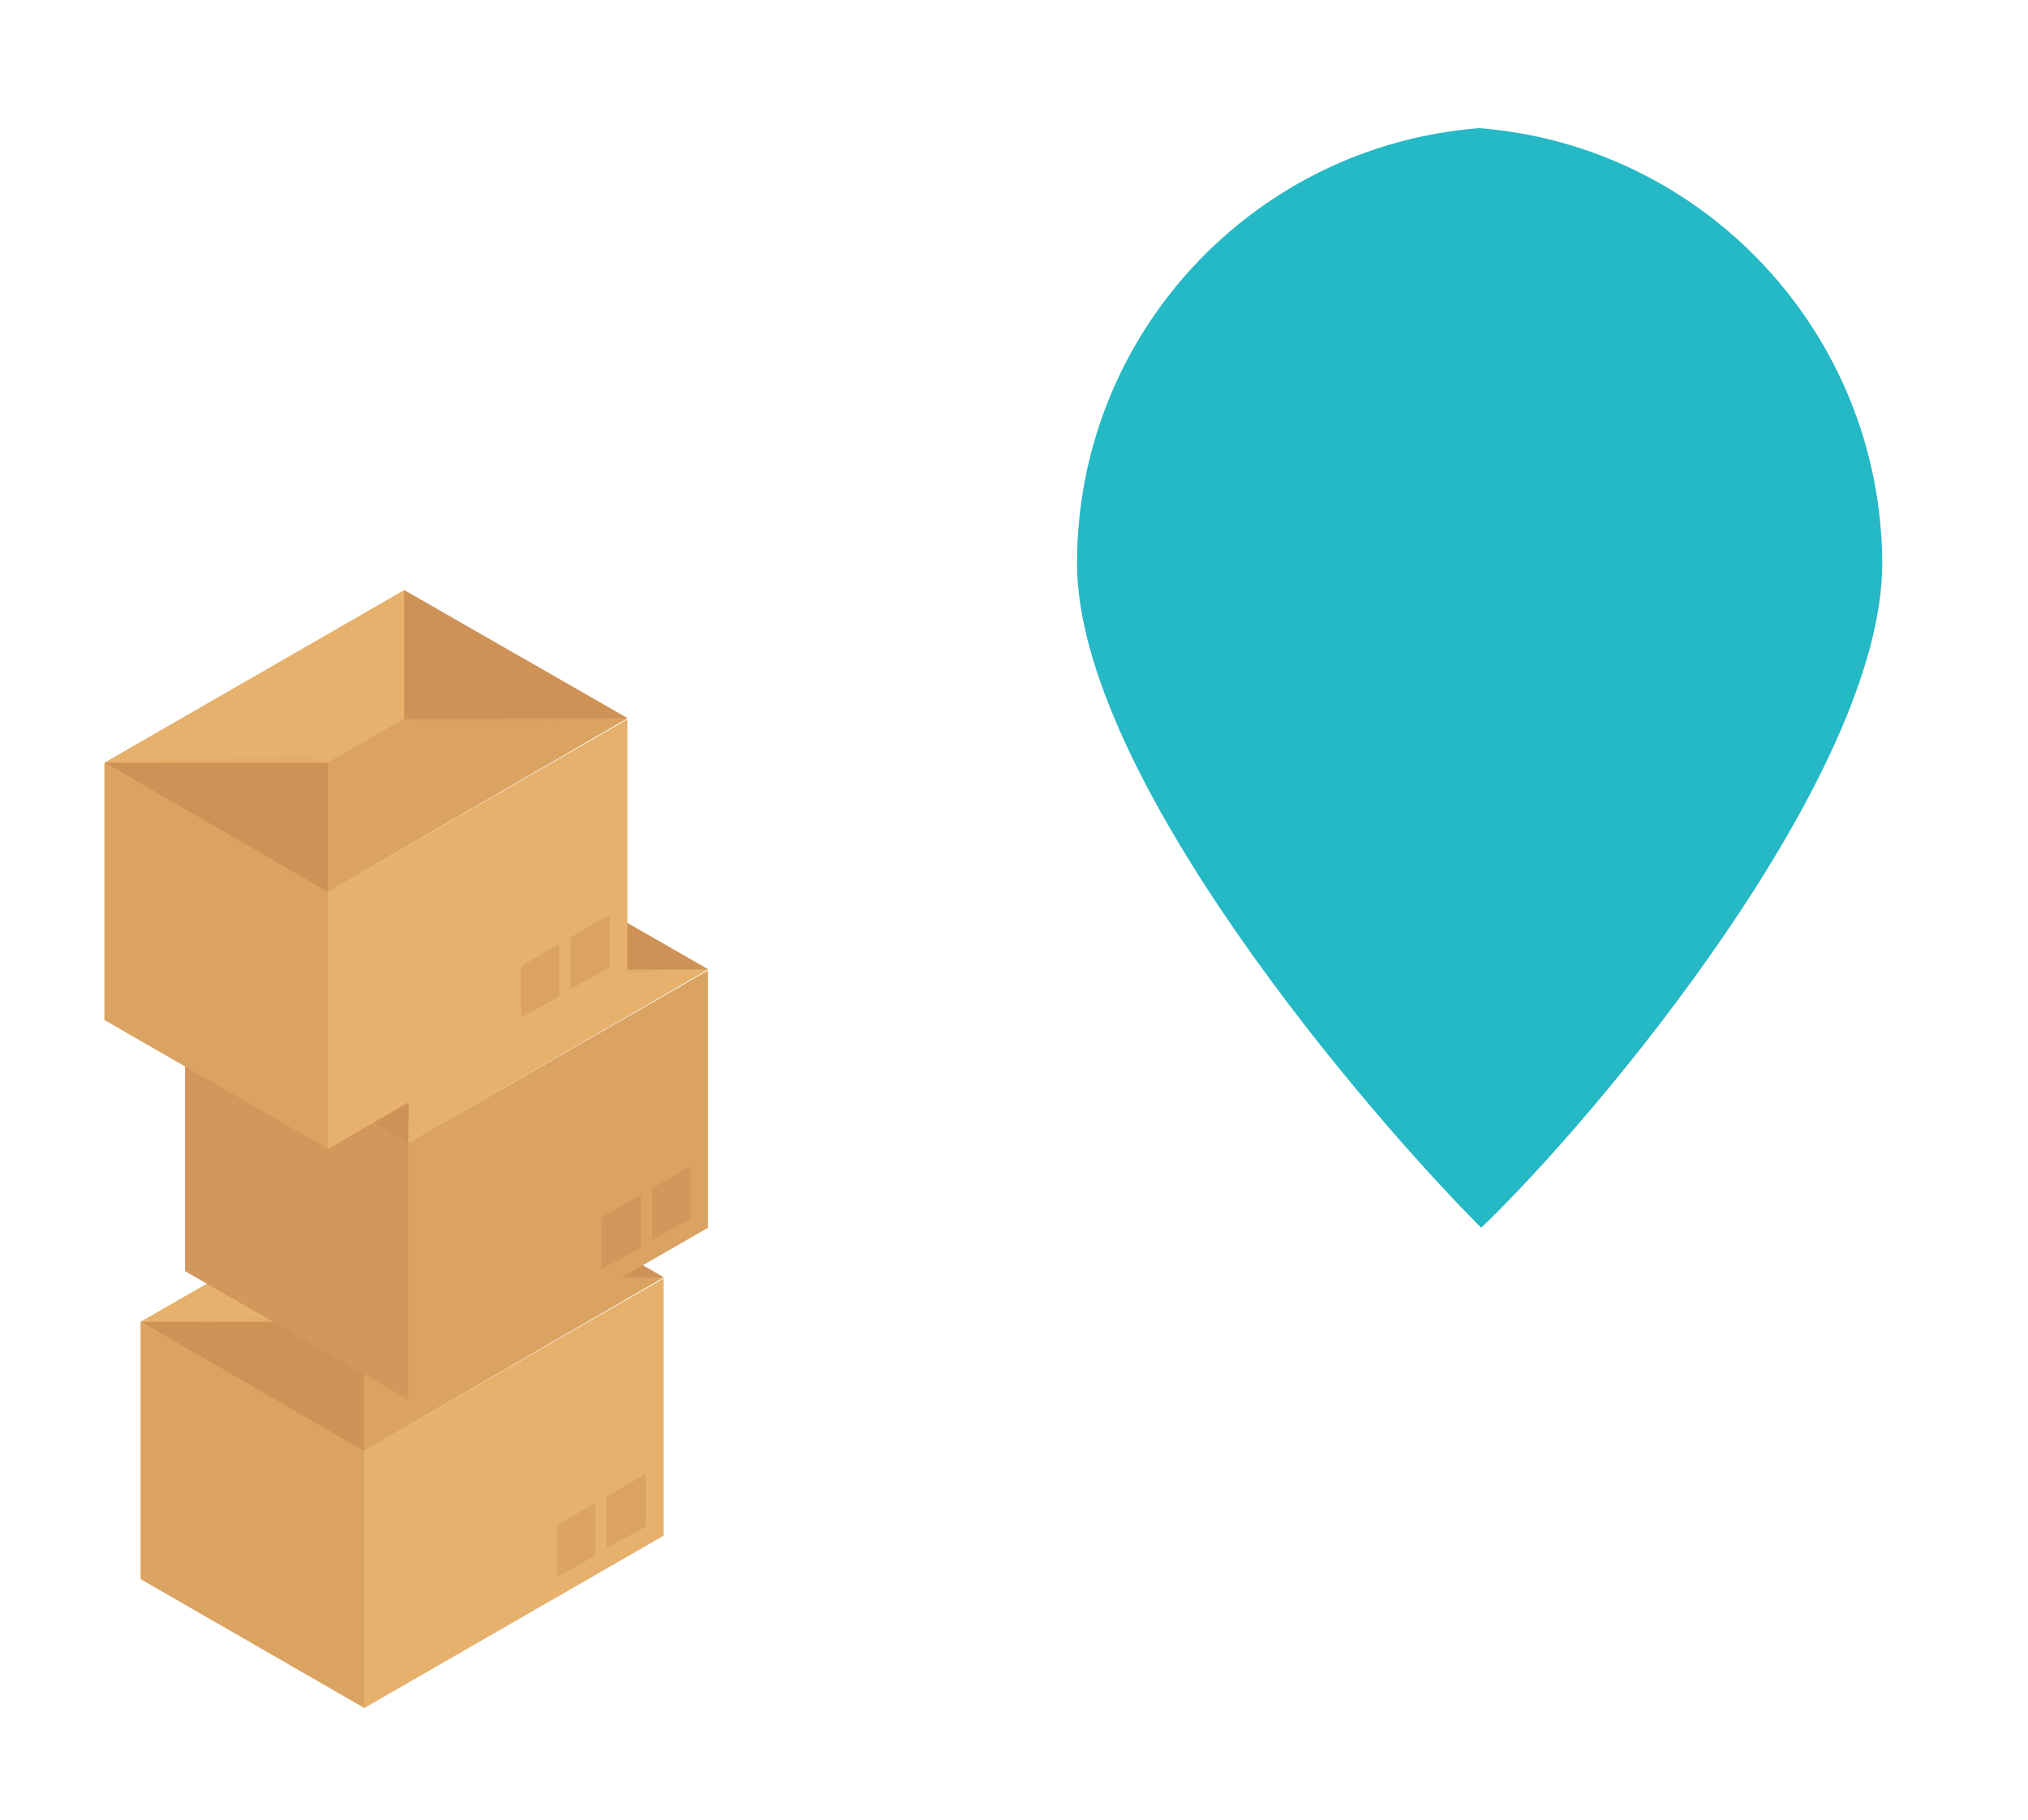
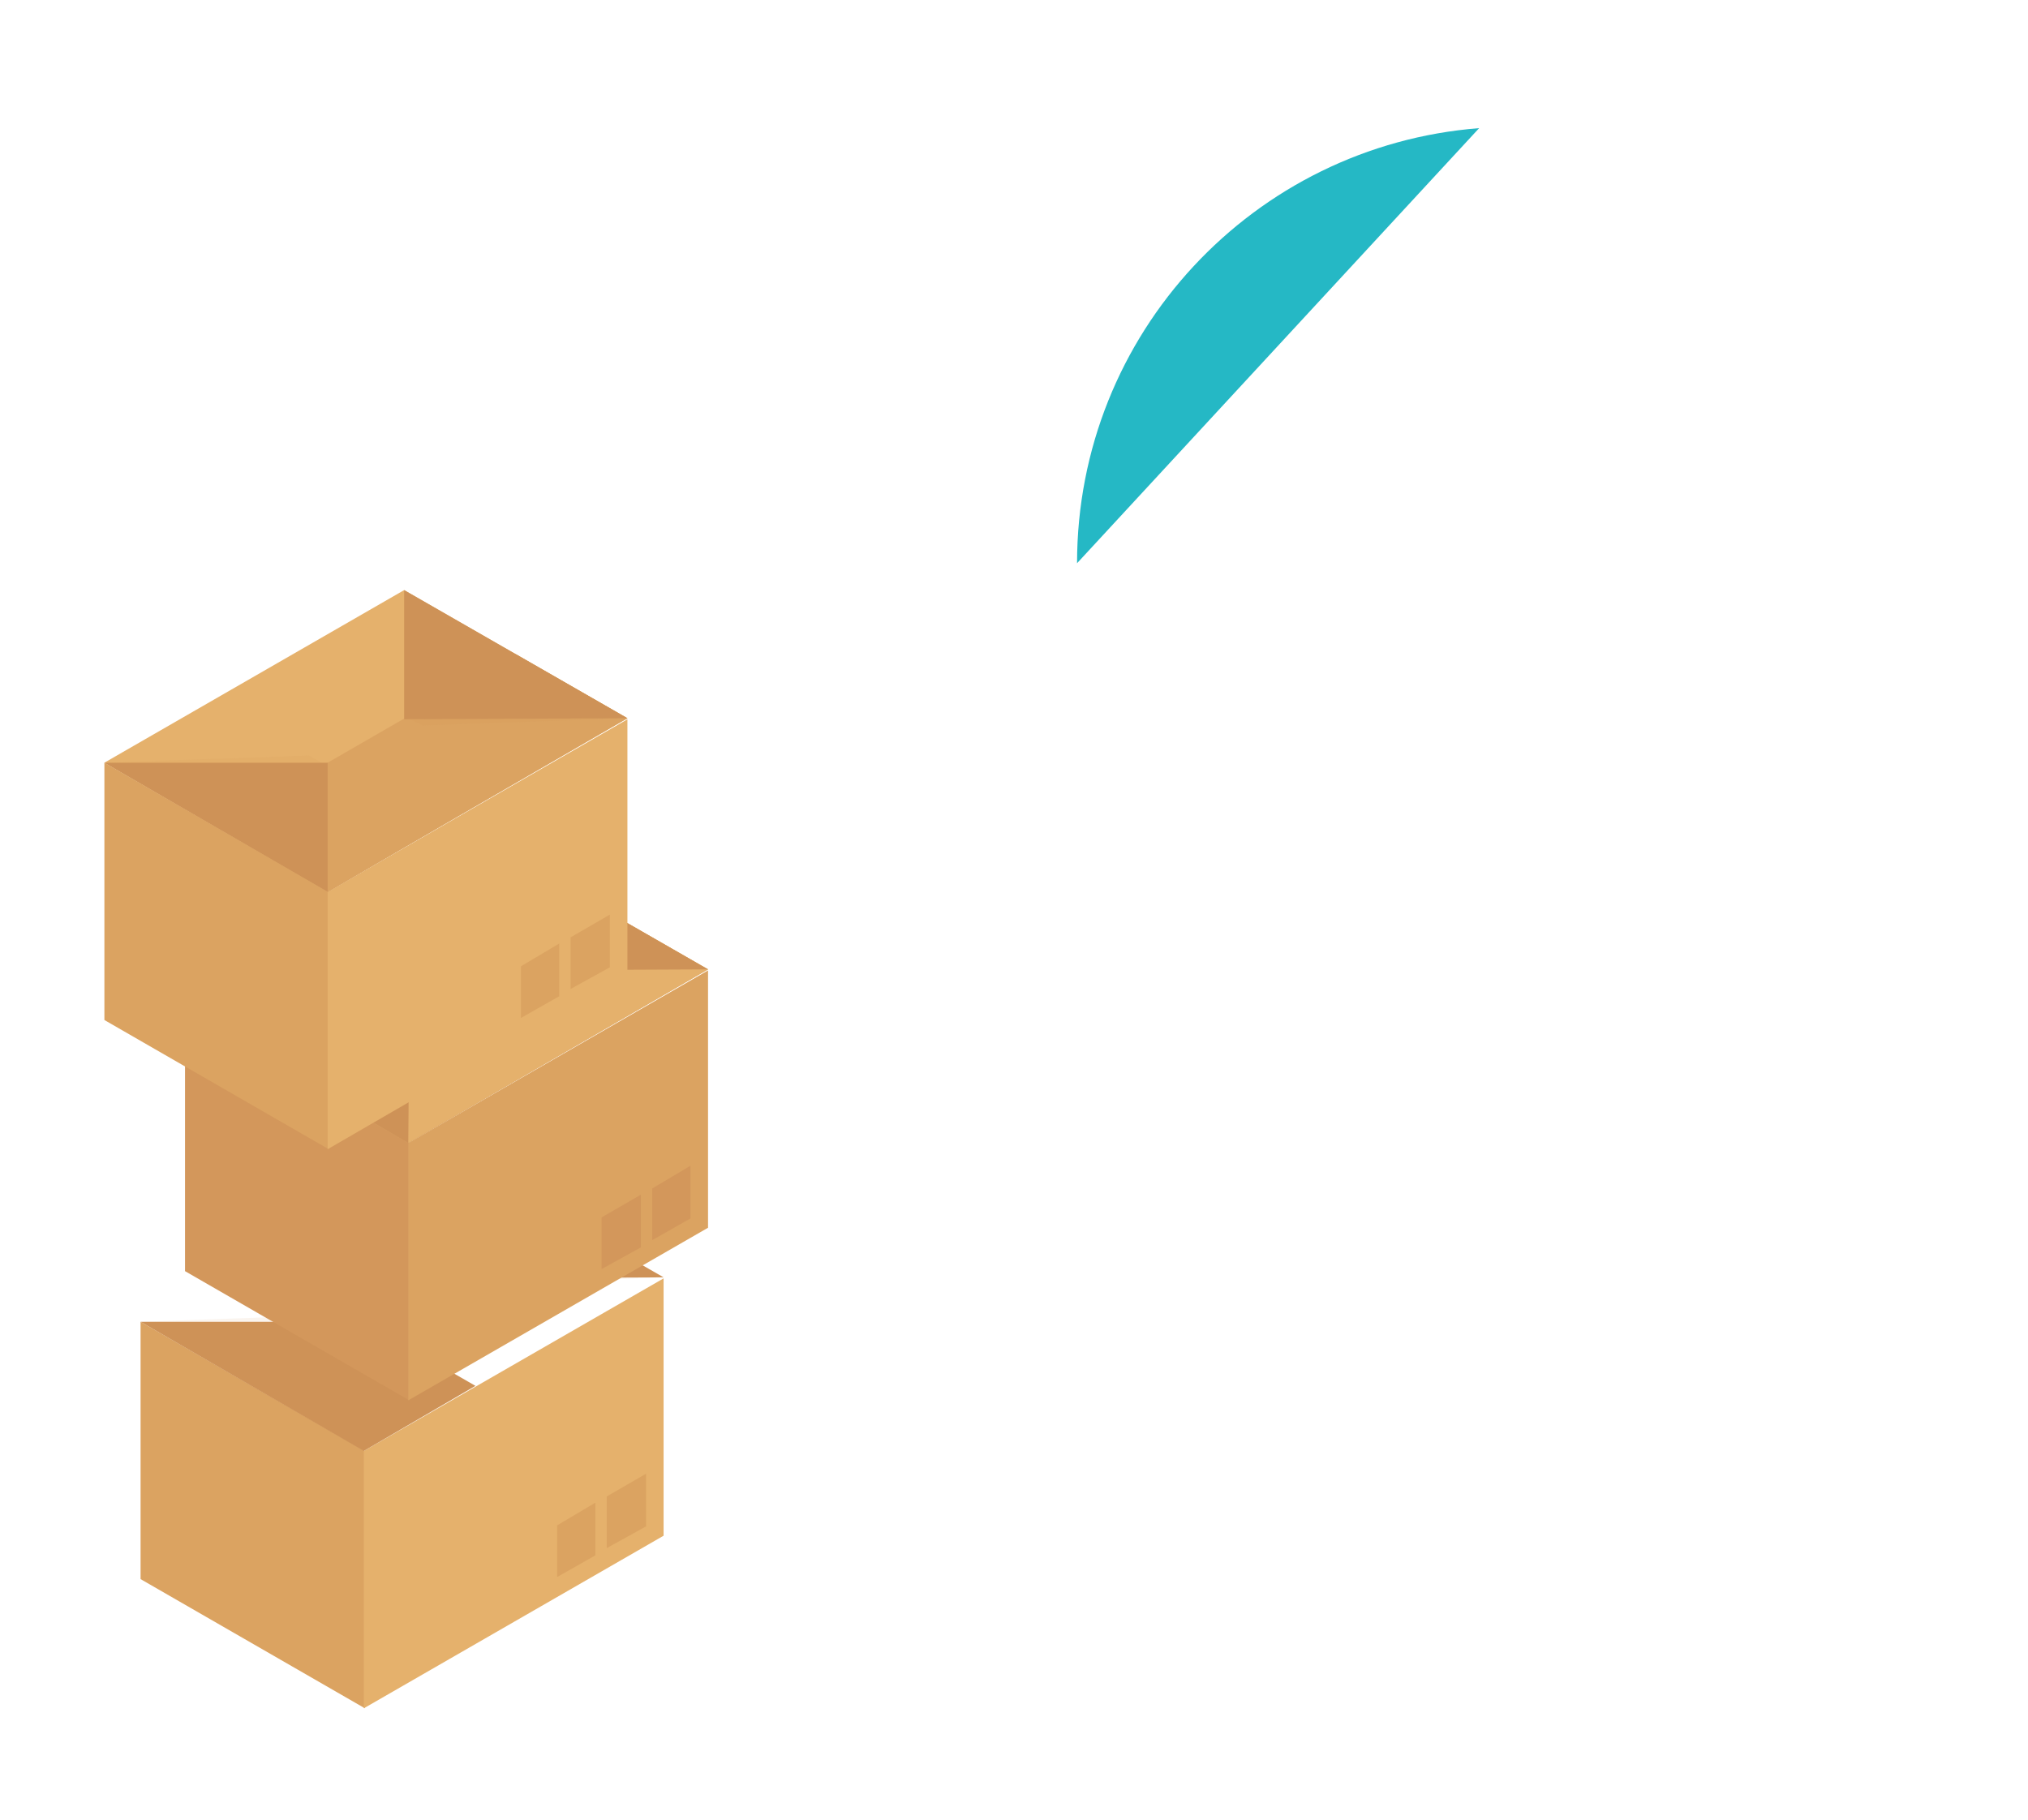
<svg xmlns="http://www.w3.org/2000/svg" id="Laag_1" data-name="Laag 1" version="1.1" viewBox="0 0 196.2 176.1">
  <defs>
    <style>
      .cls-1 {
        fill: #25b8c5;
      }

      .cls-1, .cls-2, .cls-3, .cls-4, .cls-5, .cls-6 {
        stroke-width: 0px;
      }

      .cls-2, .cls-5 {
        fill: #ce9257;
      }

      .cls-3 {
        fill: #d3975b;
      }

      .cls-4 {
        fill: #dba361;
      }

      .cls-5 {
        isolation: isolate;
        opacity: .1;
      }

      .cls-6 {
        fill: #e5b16c;
      }
    </style>
  </defs>
  <g>
    <g>
      <polygon class="cls-4" points="35.3 165.3 13.6 152.8 13.6 127.9 35.3 140.4 35.3 165.3" />
      <g>
        <polygon class="cls-6" points="64.2 148.6 35.2 165.3 35.2 140.4 64.2 123.7 64.2 148.6" />
        <polygon class="cls-4" points="58.7 144.8 62.5 142.6 62.5 147.7 58.7 149.8 58.7 144.8" />
        <polygon class="cls-4" points="53.9 147.6 57.6 145.4 57.6 150.5 53.9 152.6 53.9 147.6" />
      </g>
      <g>
-         <polygon class="cls-6" points="64.2 123.6 35.2 140.4 13.6 127.9 42.6 111.2 64.2 123.6" />
        <polygon class="cls-2" points="13.6 127.9 35.2 127.9 46 134.1 35.2 140.4 13.6 127.9" />
-         <polygon class="cls-4" points="35.2 140.4 35.2 127.9 53.4 117.4 64.2 123.6 35.2 140.4" />
        <polygon class="cls-2" points="64.2 123.6 42.6 123.7 42.6 111.2 64.2 123.6" />
        <polygon class="cls-5" points="43.2 123.7 44.4 124.3 64.2 123.6 43.2 123.7" />
        <polygon class="cls-5" points="34.6 127.9 33.4 127.2 13.6 127.9 34.6 127.9" />
      </g>
    </g>
    <g>
      <polygon class="cls-3" points="39.6 135.5 17.9 123 17.9 98.1 39.6 110.6 39.6 135.5" />
      <g>
        <polygon class="cls-4" points="68.5 118.8 39.5 135.5 39.5 110.6 68.5 93.9 68.5 118.8" />
        <polygon class="cls-3" points="63.1 115 66.8 112.8 66.8 117.9 63.1 120 63.1 115" />
        <polygon class="cls-3" points="58.2 117.8 62 115.6 62 120.7 58.2 122.8 58.2 117.8" />
      </g>
      <g>
        <polygon class="cls-4" points="68.5 93.8 39.5 110.6 17.9 98.1 46.9 81.4 68.5 93.8" />
        <polygon class="cls-2" points="18 98.1 39.5 98.1 50.3 104.3 39.5 110.6 18 98.1" />
        <polygon class="cls-6" points="39.5 110.6 39.6 98.1 57.7 87.6 68.5 93.8 39.5 110.6" />
        <polygon class="cls-2" points="68.5 93.8 46.9 93.9 46.9 81.4 68.5 93.8" />
-         <polygon class="cls-5" points="47.5 93.9 48.7 94.6 68.5 93.8 47.5 93.9" />
        <polygon class="cls-5" points="38.9 98.1 37.7 97.4 18 98.1 38.9 98.1" />
      </g>
    </g>
    <g>
      <polygon class="cls-4" points="31.8 111.2 10.1 98.7 10.1 73.8 31.8 86.3 31.8 111.2" />
      <g>
        <polygon class="cls-6" points="60.7 94.4 31.7 111.2 31.7 86.3 60.7 69.6 60.7 94.4" />
        <polygon class="cls-4" points="55.2 90.7 59 88.5 59 93.6 55.2 95.7 55.2 90.7" />
        <polygon class="cls-4" points="50.4 93.5 54.1 91.3 54.1 96.4 50.4 98.5 50.4 93.5" />
      </g>
      <g>
        <polygon class="cls-6" points="60.7 69.5 31.7 86.3 10.1 73.8 39.1 57.1 60.7 69.5" />
        <polygon class="cls-2" points="10.1 73.8 31.7 73.8 42.5 80 31.7 86.3 10.1 73.8" />
        <polygon class="cls-4" points="31.7 86.3 31.7 73.8 49.9 63.3 60.7 69.5 31.7 86.3" />
        <polygon class="cls-2" points="60.7 69.5 39.1 69.6 39.1 57.1 60.7 69.5" />
        <polygon class="cls-5" points="39.7 69.6 40.9 70.2 60.7 69.5 39.7 69.6" />
        <polygon class="cls-5" points="31.1 73.8 29.9 73.1 10.1 73.8 31.1 73.8" />
      </g>
    </g>
  </g>
-   <path class="cls-1" d="M143.1,12.4c-21.8,1.7-38.9,19.9-38.9,42.1h0c0,20.7,28.5,53.7,39.1,64.3,11.2-10.7,38.8-43.7,38.8-64.3-.1-22.2-17.2-40.4-39-42.1Z" />
+   <path class="cls-1" d="M143.1,12.4c-21.8,1.7-38.9,19.9-38.9,42.1h0Z" />
</svg>